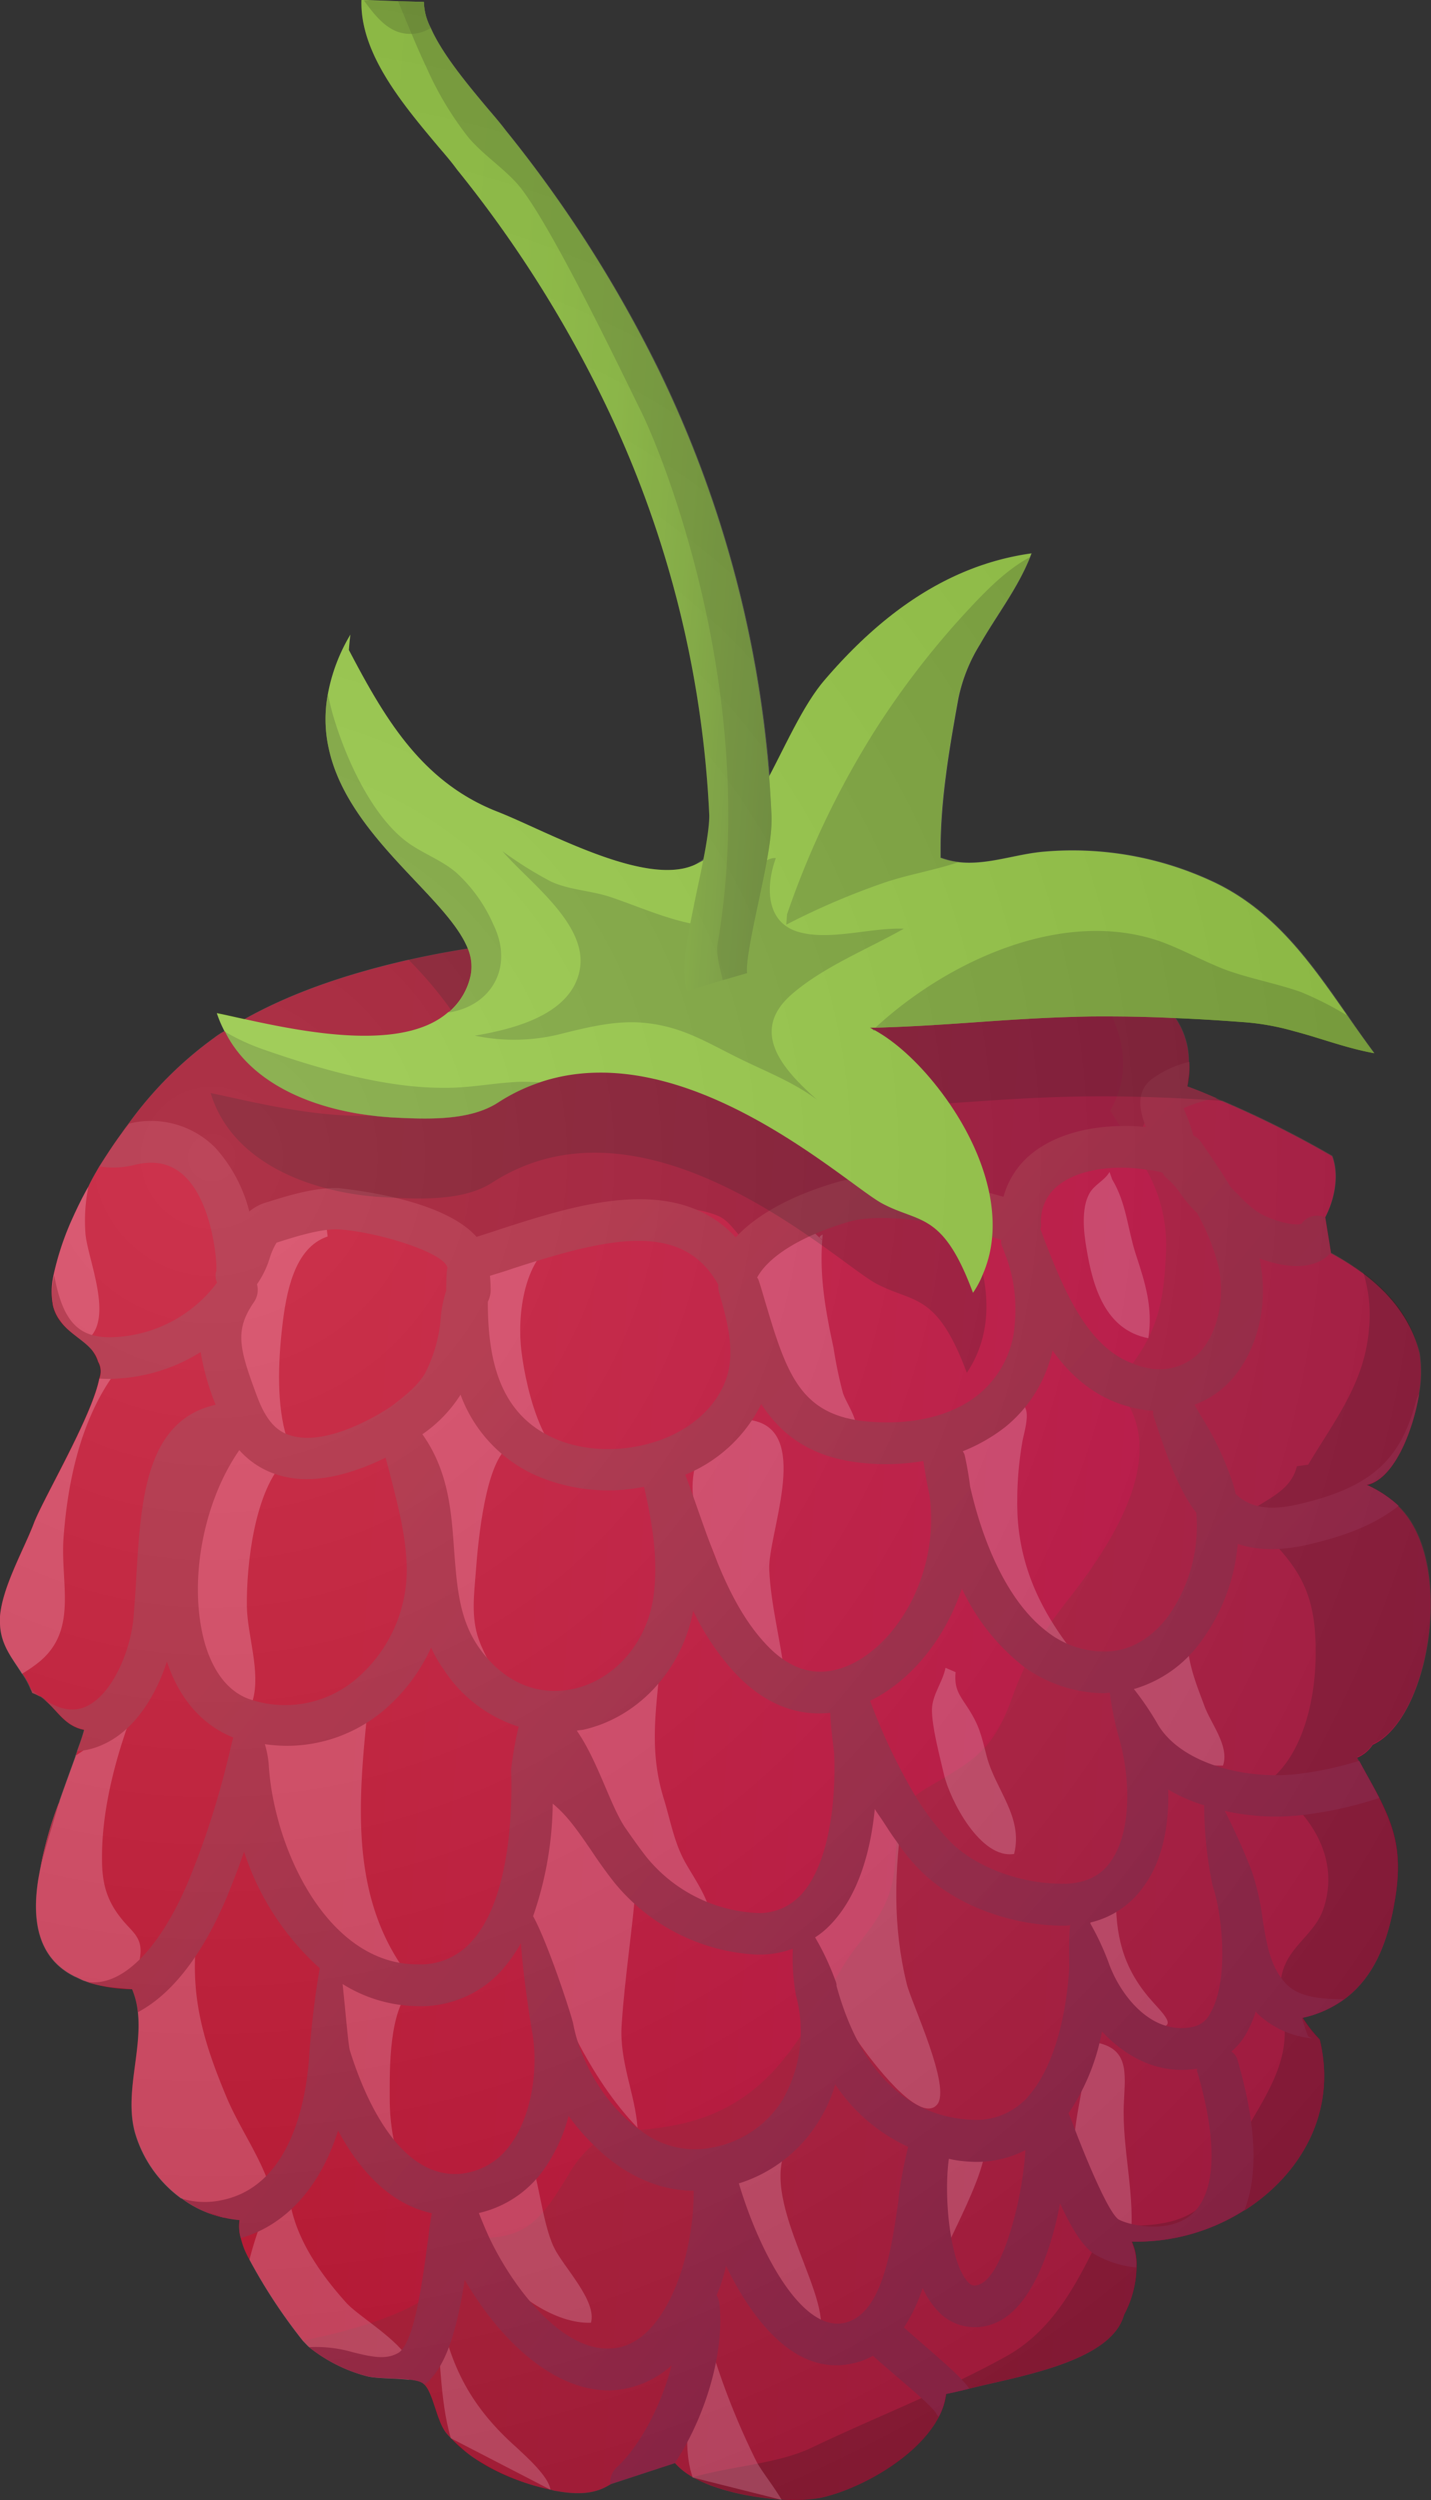
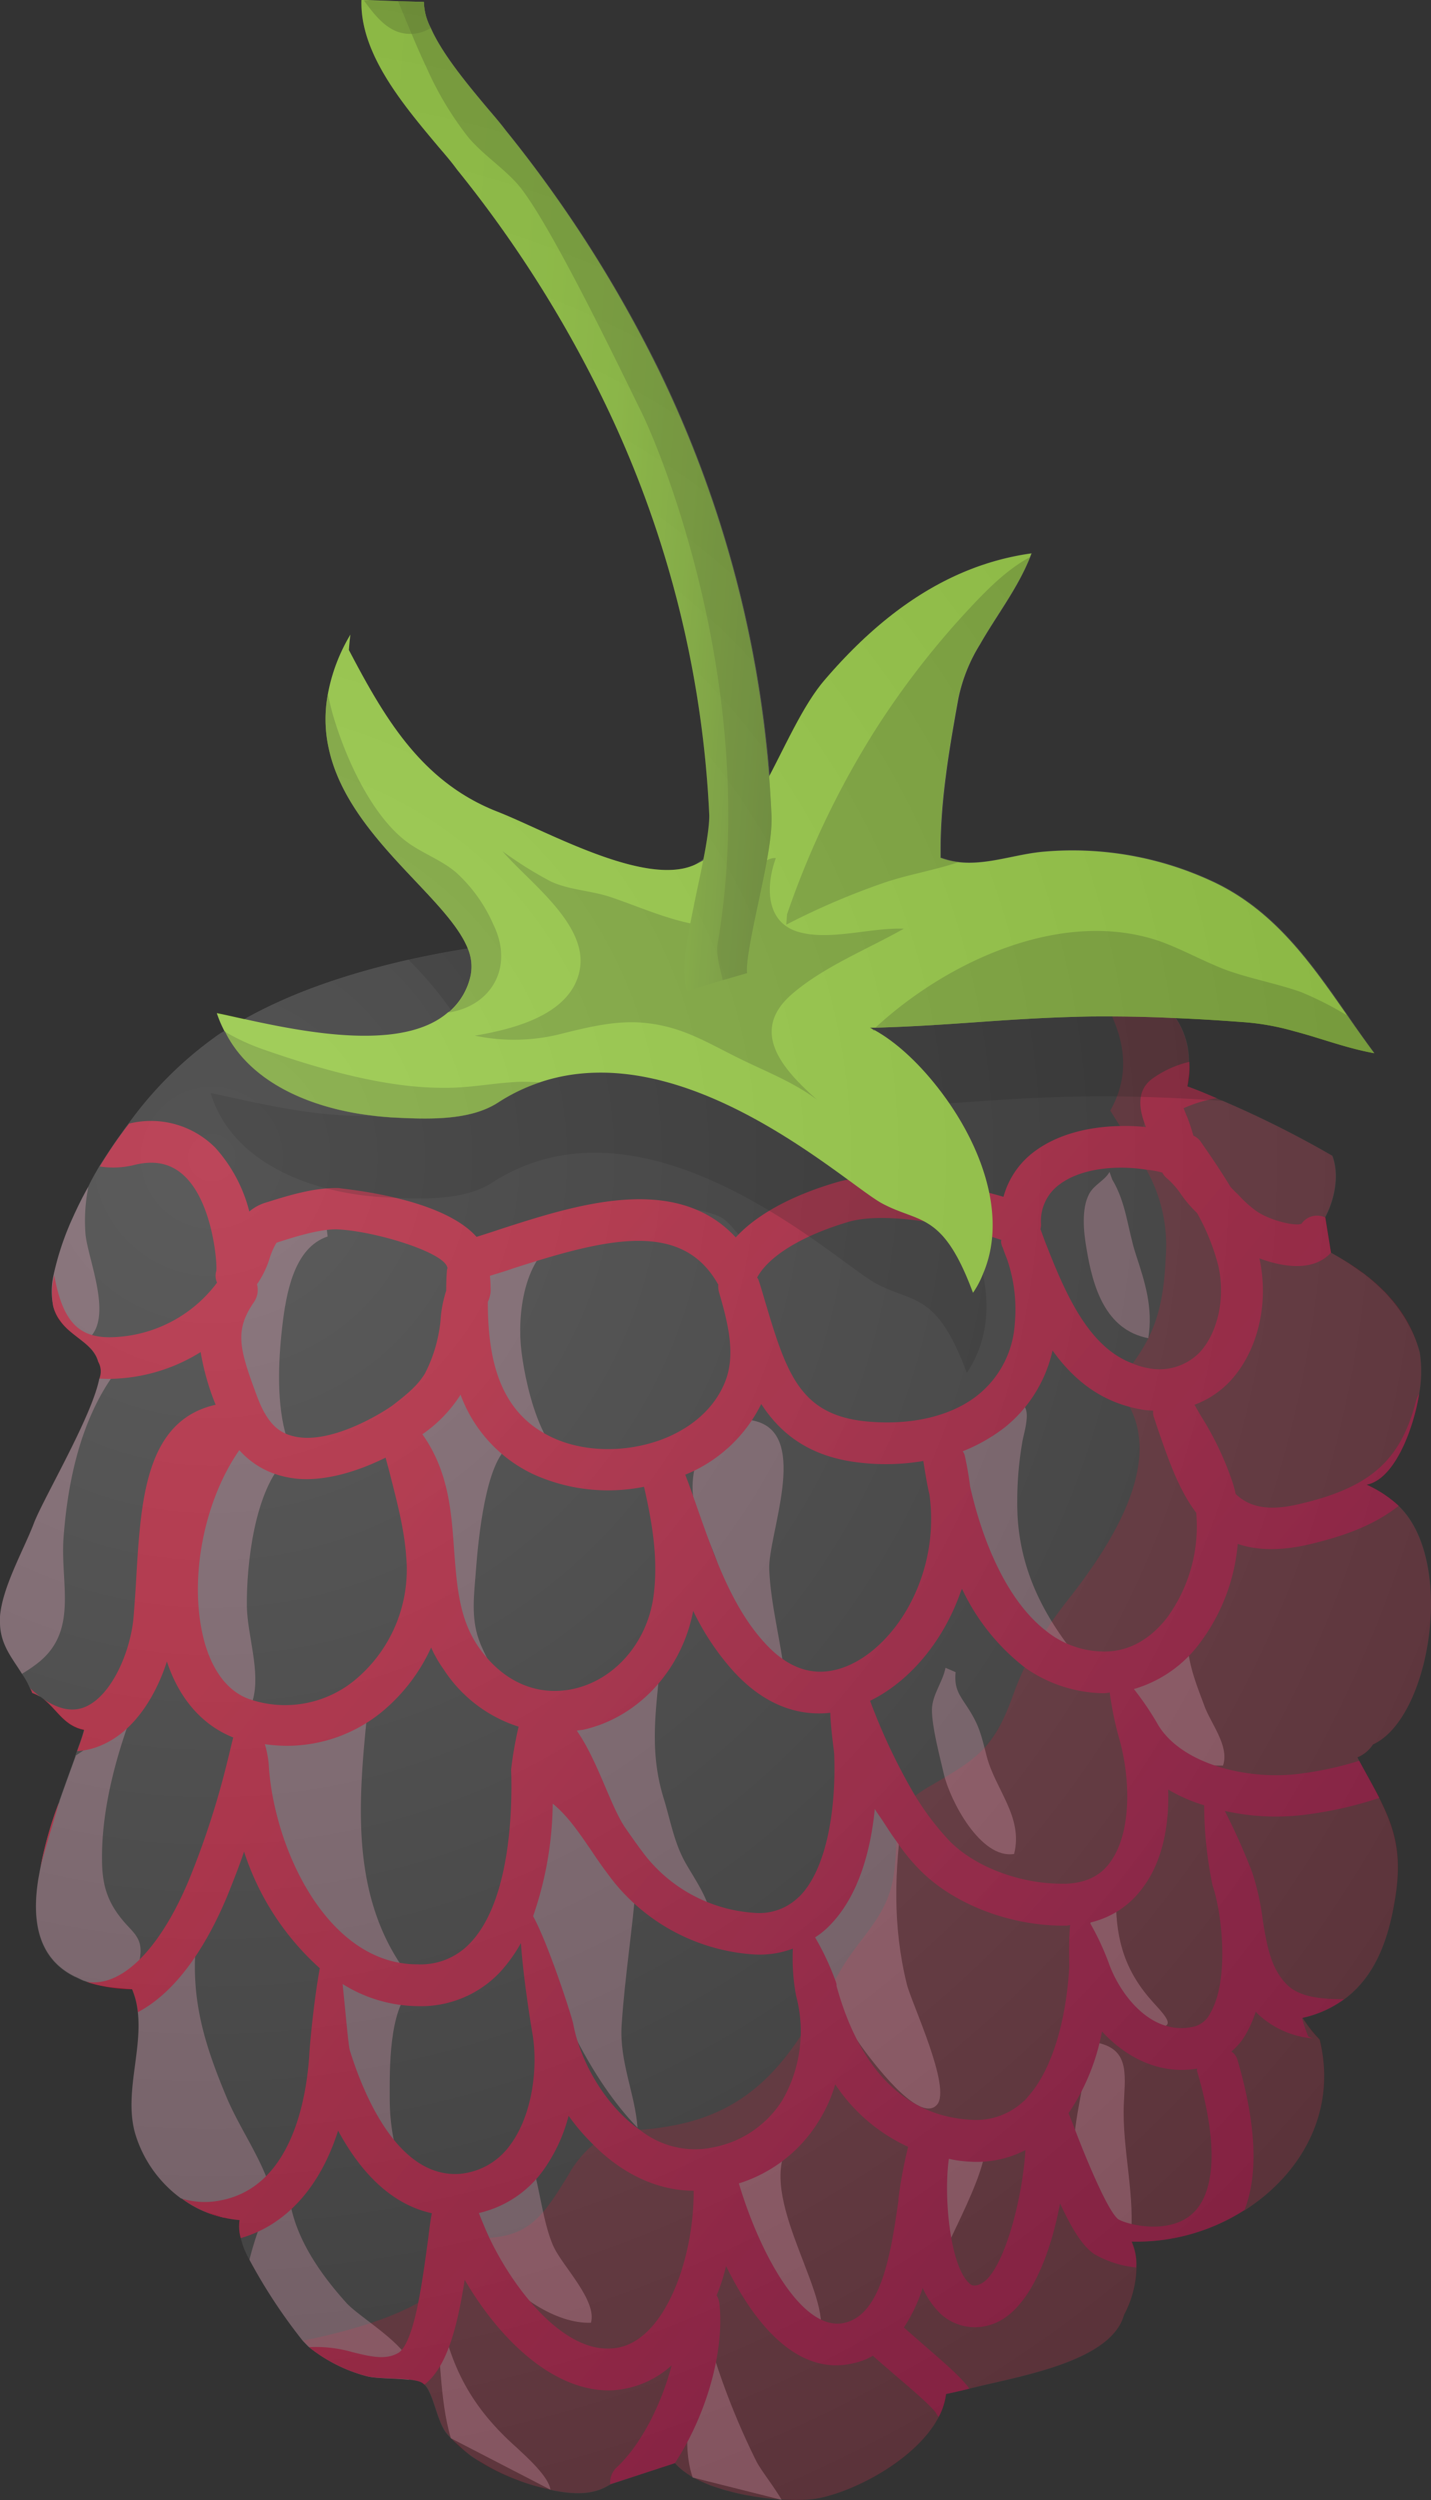
<svg xmlns="http://www.w3.org/2000/svg" xmlns:xlink="http://www.w3.org/1999/xlink" width="229.02" height="400" viewBox="0 0 229.02 400">
  <rect x="0" y="0" width="229.02" height="400" fill="#333333" stroke="none" />
  <defs>
    <style>
      .cls-1 {
        isolation: isolate;
      }

      .cls-11, .cls-12, .cls-13, .cls-15, .cls-2, .cls-4, .cls-5, .cls-7 {
        fill-rule: evenodd;
      }

      .cls-2 {
        fill: url(#linear-gradient);
      }

      .cls-15, .cls-3, .cls-5 {
        opacity: 0.2;
      }

      .cls-4 {
        fill: #91142a;
        opacity: 0.4;
      }

      .cls-6 {
        opacity: 0.3;
      }

      .cls-7 {
        fill: #ffb0ca;
      }

      .cls-8 {
        fill: url(#linear-gradient-2);
      }

      .cls-9 {
        fill: url(#linear-gradient-3);
      }

      .cls-10 {
        fill: url(#linear-gradient-4);
      }

      .cls-11 {
        fill: #8dc435;
      }

      .cls-12, .cls-13 {
        fill: #5a7d22;
      }

      .cls-13 {
        opacity: 0.5;
      }

      .cls-14 {
        fill: url(#linear-gradient-5);
      }

      .cls-15 {
        mix-blend-mode: color-burn;
        fill: url(#radial-gradient);
      }
    </style>
    <linearGradient id="linear-gradient" x1="12.54" y1="271.81" x2="240.8" y2="271.81" gradientTransform="translate(8.16 -7.4) rotate(4.45)" gradientUnits="userSpaceOnUse">
      <stop offset="0.22" stop-color="#c00020" />
      <stop offset="1" stop-color="#c00041" />
    </linearGradient>
    <linearGradient id="linear-gradient-2" x1="-3.48" y1="261.77" x2="167.02" y2="382.52" gradientTransform="translate(8.16 -7.4) rotate(4.45)" gradientUnits="userSpaceOnUse">
      <stop offset="0.22" stop-color="#ab1831" />
      <stop offset="0.95" stop-color="#8c113a" />
    </linearGradient>
    <linearGradient id="linear-gradient-3" x1="-12.56" y1="274.84" x2="157.05" y2="394.96" xlink:href="#linear-gradient-2" />
    <linearGradient id="linear-gradient-4" x1="38.13" y1="203.31" x2="207.65" y2="323.37" xlink:href="#linear-gradient-2" />
    <linearGradient id="linear-gradient-5" x1="50.11" y1="80.3" x2="125.81" y2="80.3" gradientTransform="translate(8.16 -7.4) rotate(4.45)" gradientUnits="userSpaceOnUse">
      <stop offset="0" stop-color="#8dc435" />
      <stop offset="0.38" stop-color="#8bc234" />
      <stop offset="0.6" stop-color="#85ba32" />
      <stop offset="0.77" stop-color="#7bac2e" />
      <stop offset="0.92" stop-color="#6d9829" />
      <stop offset="1" stop-color="#638a25" />
    </linearGradient>
    <radialGradient id="radial-gradient" cx="40.61" cy="190.04" r="231.91" gradientTransform="translate(8.16 -7.4) rotate(4.45)" gradientUnits="userSpaceOnUse">
      <stop offset="0" stop-color="#fff" />
      <stop offset="1" stop-color="#666" />
    </radialGradient>
  </defs>
  <title>МалинаРесурс 13</title>
  <g class="cls-1">
    <g id="Слой_2" data-name="Слой 2">
      <g id="Juicy_Fruits" data-name="Juicy Fruits">
        <g>
          <g>
-             <path class="cls-2" d="M220.75,287.64c2.48,4.94,3.78,9.06,2.45,16.58-1.11,6.54-3.34,12.11-8,15.58a17.56,17.56,0,0,1-6.72,3,21,21,0,0,0,2.73,3.49c2.84,11.67-3.1,21.64-12,27.31l-.07,0a32.09,32.09,0,0,1-18,5,9,9,0,0,1,.75,4.14,16.73,16.73,0,0,1-2,7.6c-2.06,7.54-16.95,9.84-24.73,11.79-1.42.34-2.73.66-3.74.85a10.45,10.45,0,0,1-1.16,3.65c-3.39,6.56-12.88,11.72-19.07,13a26.56,26.56,0,0,1-6.05.26c-4.65-.29-10.4-1.39-14.24-3.58a10.15,10.15,0,0,1-2.88-2.29,4.41,4.41,0,0,1-1.17-2.3c-4.67,1.59-6.54,4.18-9.14,5.71-2,1.26-4.36,1.86-8.72,1.07a2.72,2.72,0,0,1-.78-.2H88.1c-5.54-1.18-11.94-3.88-15.94-8.27a8.15,8.15,0,0,1-.74-.8c-1.53-1.86-2.07-6.32-3.49-7.75-.06-.1-.18-.16-.25-.24a5.22,5.22,0,0,0-2.29-.56c-2.25-.27-5.41-.17-6.83-.61a25,25,0,0,1-9.08-4.6c-.26-.21-.57-.57-1-1a86.65,86.65,0,0,1-8.56-13,12.59,12.59,0,0,1-1.39-3.44,6.73,6.73,0,0,1-.19-2.89,17,17,0,0,1-2.44-.4,17.05,17.05,0,0,1-6.72-3,.23.23,0,0,0-.2-.08,19.84,19.84,0,0,1-7.4-10.62c-1.65-6.22,1.2-13,.49-19.23a12.76,12.76,0,0,0-.92-3.67l-.8-.06A23.7,23.7,0,0,1,13.82,317c-.07,0-.19-.1-.32-.1-.59-.23-1-.48-1.56-.71-5.86-2.93-6.87-8.91-5.8-15.57.11-.6.21-1.19.33-1.78a59.74,59.74,0,0,1,3-10.47c.09-.21.1-.39.19-.59.85-2.42,1.69-4.7,2.46-6.84v-.07c.11-.26.19-.52.28-.78.43-1.22.86-2.33,1.12-3.39-3.35-.65-4.41-3.49-6.81-5.15a.45.45,0,0,0-.26-.14,7.34,7.34,0,0,0-1.23-.58,3.88,3.88,0,0,0-.35-.76,11.81,11.81,0,0,0-1.29-2.31C2,265.32.08,263.17,0,259.69a5.56,5.56,0,0,1,0-1.08c.37-4.71,3.79-10.67,5.38-14.83,1.42-3.84,9.29-17.07,10.5-23.2v-.06a3.1,3.1,0,0,0-.19-2.69,6.72,6.72,0,0,0-2.29-3.19c-1.83-1.41-4.14-2.74-4.91-5.67A12,12,0,0,1,8.57,204V204a45.21,45.21,0,0,1,3.14-9.32c.73-1.61,1.52-3.22,2.44-4.83.49-1.08,1.11-2.12,1.73-3.2,1.14-1.79,2.29-3.57,3.55-5.28.32-.51.76-1.07,1.14-1.58A60.9,60.9,0,0,1,34.35,166a11.17,11.17,0,0,1,1.55-1,36,36,0,0,1,3.15-1.89c7.84-4.41,16.9-7.38,26.31-9.53,3.13-.7,6.31-1.31,9.5-1.81,6.44-1.1,12.91-1.86,19.06-2.53,2.76-.24,5.46-.5,8.08-.76,4.32-.41,8.63-.66,12.9-.74a173.05,173.05,0,0,1,34.58,1.95c2,.29,3.9.65,5.81,1.06,1,.14,1.91.34,2.88.57,4.09.84,9.45,1.59,14.64,2.94,6.29,1.56,12.32,4,15.31,8.68a12.46,12.46,0,0,1,2.13,7,10.76,10.76,0,0,1-.16,2.86,7.54,7.54,0,0,1-.15,1.08c1.63.59,3.17,1.24,4.67,1.88a5.44,5.44,0,0,0,1,.43,163.7,163.7,0,0,1,17.57,8.8c1.12,2.89.48,6.79-1.16,9.87l.91,5.62a44.82,44.82,0,0,1,5.22,3.28c4.17,3.15,7.6,7.14,9,12.69a20,20,0,0,1-.1,6.62c-1,6.2-4.16,13.79-8.43,14.53a19,19,0,0,1,5.15,3.39c9.21,8.82,5.06,34-4.1,38.16a5.44,5.44,0,0,1-2.5,2.07c.11.22.22.42.28.56C218.76,284,219.82,285.83,220.75,287.64Z" />
            <path class="cls-3" d="M190.09,172.72c-4.37.29-5.05,2.17-6.72,6.44-3.79,9.93-12,4.76-19,9.89-3,2.18-4.91,5.51-9,6.13-4.33.6-8.6-2.07-12.76-2.73-8.2-1.3-14.64,5.1-22.4,6.62-2.14-.9-2.94-3.44-5.13-4.48-2.72-1.22-6.84-1.54-9.78-1.62a42.13,42.13,0,0,0-17.93,3.48c-5.83,2.62-9,4.91-15.29,2.21-5.94-2.59-10.15-5.27-16.73-5a70.37,70.37,0,0,0-16.6,2.51,4.55,4.55,0,0,0-2-2.42,4.85,4.85,0,0,0-.17-1c-3.18-2.32-5.62-5.25-8.56-7.82-2.26-2-5.69-2.5-8.56-3.61.32-.51.76-1.07,1.14-1.58A60.9,60.9,0,0,1,34.35,166a11.17,11.17,0,0,1,1.55-1,36,36,0,0,1,3.15-1.89c7.84-4.41,16.9-7.38,26.31-9.53,3.13-.7,6.31-1.31,9.5-1.81,6.44-1.1,12.91-1.86,19.06-2.53,2.76-.24,5.46-.5,8.08-.76,4.32-.41,8.63-.66,12.9-.74a173.05,173.05,0,0,1,34.58,1.95c2,.29,3.9.65,5.81,1.06,1,.14,1.91.34,2.88.57,4.09.84,9.45,1.59,14.64,2.94,6.29,1.56,12.32,4,15.31,8.68a12.46,12.46,0,0,1,2.13,7A10.76,10.76,0,0,1,190.09,172.72Z" />
            <path class="cls-4" d="M220.75,287.64c2.48,4.94,3.78,9.06,2.45,16.58-1.11,6.54-3.34,12.11-8,15.58a17.56,17.56,0,0,1-6.72,3,21,21,0,0,0,2.73,3.49c2.84,11.67-3.1,21.64-12,27.31l-.07,0a32.09,32.09,0,0,1-18,5,9,9,0,0,1,.75,4.14,16.73,16.73,0,0,1-2,7.6c-2.06,7.54-16.95,9.84-24.73,11.79-1.42.34-2.73.66-3.74.85a10.45,10.45,0,0,1-1.16,3.65c-3.39,6.56-12.88,11.72-19.07,13-5,1.09-19-.53-23.17-5.61a4.41,4.41,0,0,1-1.17-2.3c-4.67,1.59-6.54,4.18-9.14,5.71-2,1.26-4.36,1.86-8.72,1.07-6.06-1.15-13.45-4.22-17.53-9.27-1.53-1.86-2.07-6.32-3.49-7.75-.06-.1-.18-.16-.25-.24-1.32-1-7.05-.55-9.12-1.17a25,25,0,0,1-9.08-4.6c-.26-.21-.57-.57-1-1,6.6-1.36,13.5-3.29,18.48-6.1,4.69-2.66,7.75-6.1,7.22-10.36a24.78,24.78,0,0,0,4.15,0c6.45-.42,8.71-3.68,12.63-10.12a17.39,17.39,0,0,1,4-4.84c2.14-1.65,4.31-1.94,7.47-2.31a40.08,40.08,0,0,0,4.34-.53c10.63-1.71,16.6-7.32,21.39-14.58a97.49,97.49,0,0,0,5.44-8.88c.24-.45.54-.88.78-1.34,3.34-5.84,7.78-8.76,8.67-15.85.28-2,.27-3.59.37-4.92,0-3.29,0-5.11,3-7.33a22.94,22.94,0,0,1,2.27-1.5c7.5-4.36,10.29-5.94,13.37-14.53.61-1.7,1.25-3.2,1.89-4.55a38.84,38.84,0,0,1,3.41-5.88c.91-1.47,2-2.93,3.21-4.51,6.17-7.8,15.58-21.26,10.14-31.32a13.76,13.76,0,0,0-2.36-3.19,34.53,34.53,0,0,0,2.9-3.72c3.75-5.13,4.95-9.52,5.29-17.18a24.58,24.58,0,0,0-3.14-13.83c-1.16-2.29-2.67-4.49-4.21-7-.54-.79-1-1.57-1.54-2.42,4.73-8.38.57-16.07-4.86-23.51,6.29,1.56,12.32,4,15.31,8.68a12.46,12.46,0,0,1,2.13,7,13.89,13.89,0,0,1-.31,3.94c1.63.59,3.17,1.24,4.67,1.88a5.44,5.44,0,0,0,1,.43,163.7,163.7,0,0,1,17.57,8.8c1.12,2.89.48,6.79-1.16,9.87l.91,5.62c6.41,3.44,12.26,8.25,14.26,16a20,20,0,0,1-.1,6.62c-1,6.2-4.16,13.79-8.43,14.53a19,19,0,0,1,5.15,3.39c9.21,8.82,5.06,34-4.1,38.16a5.44,5.44,0,0,1-2.5,2.07c.11.22.22.42.28.56C218.76,284,219.82,285.83,220.75,287.64Z" />
-             <path class="cls-5" d="M220.75,287.64c2.48,4.94,3.78,9.06,2.45,16.58-1.11,6.54-3.34,12.11-8,15.58a17.56,17.56,0,0,1-6.72,3,21,21,0,0,0,2.73,3.49c2.84,11.67-3.1,21.64-12,27.31l-.07,0a32.09,32.09,0,0,1-18,5,9,9,0,0,1,.75,4.14,16.73,16.73,0,0,1-2,7.6c-2.06,7.54-16.95,9.84-24.73,11.79-1.42.34-2.73.66-3.74.85a10.45,10.45,0,0,1-1.16,3.65c-3.39,6.56-12.88,11.72-19.07,13-4.15.89-14.46-.05-20.29-3.32,6.17-1.78,13.55-2.15,18.91-4.68,10.07-4.83,21.17-9.11,30.88-14.47,8.46-4.54,12.18-13,16.24-21.21,9.8.52,16.07-.28,19.74-9.62,2.77-7.08,8.87-13.29,8.94-21,0-4-1.6-7,0-10.89,1.41-3.44,5-5.44,6.2-9.1,2.78-8.28-2.33-15.75-9.14-20.11,6-4.33,7.89-13.75,7.89-20.72.09-11.29-3.65-14.79-11.24-22.21,3.13-2.44,7.23-3.59,8.23-7.72.61-.1,1.21-.17,1.81-.26,4.17-7,9-13,9.72-21.59a22.64,22.64,0,0,0-.89-9.11c4.17,3.15,7.6,7.14,9,12.69a20,20,0,0,1-.1,6.62c-1,6.2-4.16,13.79-8.43,14.53a19,19,0,0,1,5.15,3.39c9.21,8.82,5.06,34-4.1,38.16a5.44,5.44,0,0,1-2.5,2.07c.11.22.22.42.28.56C218.76,284,219.82,285.83,220.75,287.64Z" />
            <g class="cls-6">
              <path class="cls-7" d="M173.77,329.35c-.32,5.71-2.65,11.7-1.65,17.53.68,3.86,4.39,11.21,8.74,11.94,1-7.12-1.33-15-1-22.28.22-5,1-9.17-5.33-9.91Z" />
              <path class="cls-7" d="M183.85,264.35c.43,1.92-1.36,3-2.08,4.61a9.69,9.69,0,0,0-.22,6.85c2,5.41,9.09,6.71,14.18,6.66,1.08-3.13-2-6.78-3-9.62-1.26-3.39-3.28-8.21-2.43-11.91Z" />
              <path class="cls-7" d="M52.1,195c-18.22.59-19.2,27-6.18,35.12-1.67-5.25-1.4-12.15-.77-17.7s1.91-12.82,7.29-14.6Z" />
              <path class="cls-7" d="M84.81,197.52c-9.68,3.84-10.16,11.61-7.72,20.51,2.62,9.52,5.42,16.35,16.5,16.56-7,.32-9.83-14.52-10.24-19.42-.51-6,.89-16,8.15-17.66Z" />
              <path class="cls-7" d="M58.77,274.12c-1.39,13.75-2.65,28.46,5.58,40.5-11.28-3.26-17.64-11.14-19.74-22.73-.65-3.58-4.29-13.26-1.24-16.14,1.61-1.52,5.09-.66,7.07-.79a20.88,20.88,0,0,0,8.46-2.5Z" />
              <path class="cls-7" d="M22.43,313a10.89,10.89,0,0,1-2,5.13h-.07A23.7,23.7,0,0,1,13.82,317c-.07,0-.19-.1-.32-.1-.59-.23-1-.48-1.56-.71-5.86-2.93-6.87-8.91-5.8-15.57.11-.6.21-1.19.33-1.78a59.74,59.74,0,0,1,3-10.47c.09-.21.1-.39.19-.59.85-2.42,1.69-4.7,2.46-6.84v-.07l8.69-5.82c-2.54,7-4.57,15-4.48,22.47,0,3.75.75,6.55,3.13,9.47C21.12,309.1,22.87,309.9,22.43,313Z" />
              <path class="cls-7" d="M10.16,246.16C9.67,253.48,12.56,261,6,266.1a24.81,24.81,0,0,1-2.48,1.68C2,265.32.08,263.17,0,259.69a5.56,5.56,0,0,1,0-1.08c.37-4.71,3.79-10.67,5.38-14.83,1.42-3.84,9.29-17.07,10.5-23.2l2.48-.87C12.92,227.17,10.82,237,10.16,246.16Z" />
              <path class="cls-7" d="M14.35,214a2.74,2.74,0,0,1-.92.61c-1.83-1.41-4.14-2.74-4.91-5.67A12,12,0,0,1,8.57,204V204a45.21,45.21,0,0,1,3.14-9.32c.73-1.61,1.52-3.22,2.44-4.83a27.38,27.38,0,0,0-.46,7.66C14.12,201.58,18,210.45,14.35,214Z" />
              <path class="cls-7" d="M45.77,233.51c-5,4.78-6.35,16.74-6.26,23.51.08,4.63,2.24,10.45.94,15-12.92-2.8-13.54-16.51-11.76-27.66.74-4.65,2.3-12,7-14.33,4.27-2.14,8.12,1.34,11.11,4.11Z" />
              <path class="cls-7" d="M81.62,231.29c-3.93,2.33-5.1,15.24-5.47,20.18-.28,3.62-.77,7.31.47,10.8.95,2.75,2.58,4.76,3.15,7.7-13-6.6-9.13-22.32-12.22-34.36-1.19-4.61-2.61-11.94,3.75-13.38,6-1.36,9.24,5.05,10.83,9.68Z" />
              <path class="cls-7" d="M123.11,251.08c-.21-5.52,6.45-21.25-2-23.67-8.29-2.39-12.06,8.83-9.46,14.86,1,2.46,2.16,4.93,3.06,7.46,1.69,4.7,4.19,18.14,10.85,18.36C125,262.66,123.35,256.84,123.11,251.08Z" />
              <path class="cls-7" d="M105.62,266.62c-.62,6.95-1.74,13.55.59,21.06,1.13,3.68,1.66,7.08,3.51,10.37,1.29,2.27,3.24,5.06,3.83,7.57-8.9-1.45-17.17-12.39-20.83-20.21-1.54-3.29-4.47-8.16-1.36-11.15,1.76-1.69,5.21-2,7.4-3a23.57,23.57,0,0,0,6.86-4.65Z" />
-               <path class="cls-7" d="M131.56,198.39c0-.33-.94-.29.11-.9-.61,6.35.39,11.93,1.73,18.13a68.24,68.24,0,0,0,1.51,7.26c.57,1.63,2.17,3.84,2.05,5.38-9.45,1.66-14-8.09-16.31-15.35-1.11-3.52-2.78-6.89-.66-10.35,1.86-3.09,5.92-4.95,9-6.6Z" />
              <path class="cls-7" d="M101.83,300.88c-.58,7.74-1.83,15.3-2.34,23.08-.39,5.86,2.16,11.05,2.54,16.44-7.6-7.82-12.87-19.7-16.51-29.95-1.53-4.35-2.92-26.08,4.27-25.27,4.95.57,9.46,12.92,11.42,16.78Z" />
              <path class="cls-7" d="M66.44,318.77c.09-.43-.08-.65-.5-.69-3.74,3.35-3.57,13-3.57,17.55,0,4.73.9,10.93,4.23,14.42-3.61-2.6-7.81-6.15-9.77-10.24-1.52-3.19-1.37-7.11-1.86-10.57-.63-4.4-2.23-12.46,1.85-15.63,2.73,1.35,5.79,4.31,9.16,4Z" />
              <path class="cls-7" d="M43.34,350.31a57.76,57.76,0,0,1-7.44,4.49,17.05,17.05,0,0,1-6.72-3,.23.23,0,0,0-.2-.08,19.84,19.84,0,0,1-7.4-10.62c-1.65-6.22,1.2-13,.49-19.23,1.36-2,2.72-4.13,3.9-6.24l5.37-4.6c-.75,8.9,1.32,15.83,4.76,24.11C38.17,340.25,41.74,345.07,43.34,350.31Z" />
              <path class="cls-7" d="M65.39,380.73c-2.25-.27-5.41-.17-6.83-.61a25,25,0,0,1-9.08-4.6c-.26-.21-.57-.57-1-1a86.65,86.65,0,0,1-8.56-13,56.9,56.9,0,0,1,2.61-7.82l3.64-3.66c.33,7,4.78,13.41,9.27,18.39C58,371.24,68.37,376.88,65.39,380.73Z" />
              <path class="cls-7" d="M84.49,344.69c1.68,2.84,2.14,10.61,4.16,14.85,1.48,3.1,6.91,8.52,5.93,12.06-11,.44-27.88-18.31-13.59-25Z" />
              <path class="cls-7" d="M144.53,289.7c-1.39,9.43-1.7,18.44.6,27.74.73,3,7.22,16.61,4.82,19.29-2.9,3.24-10.83-7.6-12.1-9.36-4.7-6.61-8.49-15-7.44-23.35.86-6.94,5.33-11.83,10.37-16.28Z" />
              <path class="cls-7" d="M158.37,255.11a5.72,5.72,0,0,0-.08,2.14c3.41-.29,3.37,2.53,5.27,4.24a15.05,15.05,0,0,0,8.39,3.08c-5.21-6.6-8.62-13.54-9.1-22.06a55.51,55.51,0,0,1,.73-11.6c.18-1.36,1.35-4.66.35-5.92-2.24-2.87-8.58,1.31-10,3.33-5.07,7.38,2.13,20.45,4.92,27.39Z" />
              <path class="cls-7" d="M177.57,187.49c-.78,1.4-2.43,2-3.24,3.48-1.31,2.4-.89,6.27-.44,8.8,1,6.09,3,13,9.89,14.32.78-4.91-.55-9-2-13.41-1.32-4.05-1.5-8.2-3.79-12Z" />
              <path class="cls-7" d="M151.32,266.82c-.44,2.3-2.14,4.29-2.17,6.71,0,2.85,1.26,7.46,1.9,10.27,1,4.28,5.92,13.68,11.25,12.8,1.49-5.94-3-10.28-4.39-15.63-.88-3.42-1.16-4.93-3.14-7.94-1.23-1.87-2.09-2.89-1.83-5.51Z" />
              <path class="cls-7" d="M126,341.78c-17.45,2-5.35,26.41,5.41,29.92-.22-8.07-12.18-24.07-3.1-30.85Z" />
              <path class="cls-7" d="M125.1,399.94c-1.35-2.3-3.31-4.72-4.06-6.19a117.14,117.14,0,0,1-6.74-16.65l.43-12.21c-.77,9-7,22.33-3.87,31.47Z" />
              <path class="cls-7" d="M88.17,398.35H88.1c-.25-2.11-3.81-5.27-5.42-6.78-7.2-6.39-10.66-12.88-12.39-22.32l-.66,1.62c.94,5.23.67,13,2.53,19.21Z" />
              <path class="cls-7" d="M175.75,303.85c-3.48,7.5-1.52,19,8.42,20.31,5.18.7,1.71-2.21-.28-4.57-4.23-5-5.42-10.13-5.28-16.62Z" />
              <path class="cls-7" d="M153.25,342.23c-1.81.22-2.8,6.31-2.91,8.69-.13,3.1,1.74,6.49.94,9.4.61-2.69,11.31-20.65,3.77-19.62Z" />
            </g>
            <g>
              <path class="cls-8" d="M5.17,270.85a7.34,7.34,0,0,1,1.23.58c-.57-.46-1.08-.89-1.58-1.34A3.88,3.88,0,0,1,5.17,270.85Z" />
              <path class="cls-9" d="M8.42,291.92c.36-1.26.72-2.41,1-3.53a59.74,59.74,0,0,0-2.95,10.47C7,296.62,7.69,294.28,8.42,291.92Z" />
              <path class="cls-10" d="M209.5,290.24a61.8,61.8,0,0,0,11.25-2.6c-.93-1.81-2-3.69-3.22-5.94a54.55,54.55,0,0,1-9,2c-8.59,1.27-19.7-1.4-23.39-8.1a46.49,46.49,0,0,0-3.67-5.38,20.13,20.13,0,0,0,10.69-7.54A30.75,30.75,0,0,0,198.09,247c2.93,1,6.53,1.17,11.16.14,5.18-1.21,10.33-2.87,14.6-6.23a19,19,0,0,0-5.15-3.39c4.27-.74,7.4-8.33,8.43-14.53a3.74,3.74,0,0,0-.51,1.15c-2.48,9.58-7.36,13.89-18.87,16.53-4.77,1.1-7.8.46-10-1.67-.1-.53-.26-1.07-.41-1.61a49.46,49.46,0,0,0-5.17-10.91l-1-1.74a14.89,14.89,0,0,0,5.71-3.79c4.4-4.75,6.26-12.35,4.68-19.63,3.84,1.43,8.66,2.15,11.46-.92l-.91-5.62a3.06,3.06,0,0,0-3.82,1c-1,.45-5.17-.54-7.34-2.11a19,19,0,0,1-2.8-2.56,14.83,14.83,0,0,1-1.24-1.26c-1.43-2.37-3-4.69-4.61-7a3,3,0,0,0-1.31-1.17,31.23,31.23,0,0,0-1-3c-.18-.38-.4-1-.57-1.38a21.17,21.17,0,0,1,5.28-1.6c-1.5-.64-3-1.29-4.67-1.88a13.89,13.89,0,0,0,.31-3.94,16.68,16.68,0,0,0-6,2.75c-2.77,2.13-1.82,5.41-.94,7.69a29.33,29.33,0,0,0-4.13-.17c-4.81.08-9.85,1.22-13.62,4a13.39,13.39,0,0,0-5.05,7.32c-7.61-2.2-19.32-4.52-26.78-2.3-5.42,1.59-12,4.36-16.07,8.79-9.62-10.38-25.62-5.2-37.63-1.33-1.31.45-2.6.85-3.85,1.25-5.78-6.48-21.81-7.67-22-7.81-4-.13-8.41,1.28-12,2.41a7.39,7.39,0,0,0-2.37,1.34,24,24,0,0,0-5.43-10.19,14.51,14.51,0,0,0-13.81-3.87,70.44,70.44,0,0,0-4.69,6.86,14,14,0,0,0,5.3-.19c3.34-.88,5.92-.34,8,1.49,4.76,4.18,5.51,14.15,5.35,15.4a2.63,2.63,0,0,0,.12,1.88,21.73,21.73,0,0,1-16.26,8.71c-5.7.34-8.39-2.2-9.8-9.87A12,12,0,0,0,8.52,209c1.18,4.64,6.28,5.23,7.2,8.86a3.1,3.1,0,0,1,.19,2.69,21.41,21.41,0,0,0,2.89,0,28.08,28.08,0,0,0,13.31-4.24,40.15,40.15,0,0,0,2.4,8.43C23.35,227.25,22.57,239.83,21.83,252c-.11,2.2-.28,4.46-.46,6.79-.5,5.46-3.44,12.3-7.54,14.2-2.14,1-4.51.51-7.17-1.37,2.4,1.66,3.46,4.5,6.81,5.15-.26,1.06-.69,2.17-1.12,3.39a11.78,11.78,0,0,0,4.3-1.14c4.93-2.28,8.29-7.71,10.06-13.2,2,6.05,5.75,10.22,10.62,12.15-.38,1.42-.69,2.88-.89,3.61a133.52,133.52,0,0,1-6.15,19.05c-3.62,8.74-8.29,14.6-12.9,16.12a7.67,7.67,0,0,1-3.57.32,24.88,24.88,0,0,0,7.33,1.18,12.76,12.76,0,0,1,.92,3.67c6.91-3.67,11.58-12,14.37-18.75.91-2.27,1.83-4.59,2.62-6.94a42.75,42.75,0,0,0,12.12,18.66c-1,5.43-1.67,13-1.69,14C49.08,335,47,349.71,35.44,352a12.74,12.74,0,0,1-6.26-.23,17.8,17.8,0,0,0,9.16,3.4,6.73,6.73,0,0,0,.19,2.89c7.31-2.1,12.74-8.24,15.58-17.19,4,7.42,9.1,11.94,15,13.21-.22,1.12-.38,2.37-.55,3.83-.33,2.32-.85,6.56-1.62,10.47s-1.84,7.14-3.11,8c-2,1.18-4.12.74-7.37-.06a21,21,0,0,0-7-.81,25,25,0,0,0,9.08,4.6c2.07.62,7.8.15,9.12,1.17.07.08.19.14.25.24,3.56-2.75,5.25-9,6.46-16.79,5.49,9.41,14.12,17.93,23.45,17.69a15.43,15.43,0,0,0,9.67-4c-1.64,6.31-5,12.85-8.84,16.37a3.32,3.32,0,0,0-1,2.39.56.56,0,0,0,0,.27L108,394.07c4.92-7.46,8-17.71,7.13-25.6a3.3,3.3,0,0,0-.44-1.25,29.26,29.26,0,0,0,1.51-4.7c4.62,9.47,11.54,17.63,20.33,15.57a10.37,10.37,0,0,0,3.17-1.21c.68.65,2.07,1.81,3.57,3.12,1.94,1.66,5.84,4.94,6.55,6.08a1.6,1.6,0,0,0,.42.57,10.45,10.45,0,0,0,1.16-3.65c1-.19,2.32-.51,3.74-.85-1.33-1.86-4-4.13-7.53-7.2-1.26-1.11-2.39-2.07-2.94-2.6a25.86,25.86,0,0,0,3-6.32,13,13,0,0,0,3,4.27,8.12,8.12,0,0,0,8.05,1.56c5.76-1.89,9.32-10.72,10.93-19.35,2,4.3,3.68,6.92,5.53,8.14a16.66,16.66,0,0,0,6.65,2.11,9,9,0,0,0-.75-4.14,32.09,32.09,0,0,0,18-5l.07,0c2.24-5.66,1.93-13.69-1.08-24a2.38,2.38,0,0,0-1-1.41,10.31,10.31,0,0,0,2.36-2.84,19.3,19.3,0,0,0,1.55-3.56c.06.09.18.23.24.31a14.65,14.65,0,0,0,8.94,4,2.63,2.63,0,0,1-.79-.34,22,22,0,0,1-1-2.94,17.56,17.56,0,0,0,6.72-3c-3.62,0-7.14-.3-9.19-2.39-2.54-2.62-3.13-6.14-3.81-10.28a39.65,39.65,0,0,0-1.73-7.75,104.47,104.47,0,0,0-4.34-9.7A37.43,37.43,0,0,0,209.5,290.24Zm-42.89-94.38a7.23,7.23,0,0,1,3-6.4c3.41-2.55,9.08-3.1,13.83-2.33a14.9,14.9,0,0,1,2.57.46,3.32,3.32,0,0,0,.93,1.08,13.21,13.21,0,0,1,2,2.29,18.9,18.9,0,0,0,2.63,3.09,34.65,34.65,0,0,1,3.42,8.49c1.15,5.1-.09,10.71-3,13.83a9,9,0,0,1-8.28,2.5,10.43,10.43,0,0,1-2.42-.73c-7-2.55-10.71-11-13.84-19-.35-.84-.6-1.65-.94-2.5A3,3,0,0,0,166.61,195.86Zm1.84,20.2c3,4.19,6.91,7.57,12.28,9,.59.17,1.24.3,1.91.43s1.33.16,1.92.2a2.52,2.52,0,0,0,.17,1.22l.55,1.65c1.64,4.75,3.33,9.75,6.17,13.46a24.82,24.82,0,0,1-4.56,16.63c-1.95,2.59-5.33,5.61-10.21,5.57a14.88,14.88,0,0,1-9.3-3.33c-6.5-5.06-10.28-14.91-12.12-23.08-.21-1.63-.48-3.27-.87-5a2,2,0,0,0-.31-.63,27.64,27.64,0,0,0,6.8-3.88A21.86,21.86,0,0,0,168.45,216.06Zm-32.79-20.54c5.56-1.71,16.39.13,24.6,2.85a1,1,0,0,0,0,.6v.09c0,.05.06.05.06.11s0,.23.11.29c.22.62.43,1.24.72,1.93a24.7,24.7,0,0,1,1.25,10.47,15.88,15.88,0,0,1-5.74,11.19c-4.29,3.54-11,5.1-18.34,4.32-10.09-1.12-12.39-7.44-15.69-18.55-.42-1.36-.78-2.73-1.22-4a1.09,1.09,0,0,0-.24-.43C123,201,128.2,197.75,135.66,195.52Zm-13.83,29.1c3.11,4.79,7.77,8.49,15.79,9.38a35.94,35.94,0,0,0,10.19-.27c-.07.06,0,.19,0,.26.28,1.71.53,3.39.94,5.11a28.91,28.91,0,0,1-1.56,14.05c-2.71,7.34-8.3,13-13.95,14.1-3.86.77-7.5-.72-10.83-4.39-5.3-5.75-8.14-14-10.93-21.93-.6-1.72-1.2-3.44-1.81-5A23.38,23.38,0,0,0,121.83,224.62Zm6,78.87a9,9,0,0,1-7.15,2.53,24.24,24.24,0,0,1-17.28-9c-1.17-1.5-2.25-3.05-3.34-4.61-2.39-3.53-4.38-10.7-7.74-15.52.33-.11.74-.09,1.08-.17,8.79-2,15.72-9.54,17.54-19a40.9,40.9,0,0,0,6.46,9.68c5.54,6.06,11.22,7.09,15.48,6.62.07,2.54.56,5.73.62,6.53C133.83,288.57,132.57,298.84,127.86,303.49ZM78.41,204.11c1.22-.38,2.46-.74,3.7-1.18,15-4.85,27-7.74,32.78,2.49l.07.07a3.75,3.75,0,0,0,.1,1.2c1.54,5.27,2.8,10.39.79,14.84-1.71,3.89-5.24,7-10,8.79-5.86,2.16-12.61,2-17.64-.43-8.32-4-10.13-12.43-10.14-21.61a4.62,4.62,0,0,0,.45-1.62A21,21,0,0,0,78.41,204.11Zm-4.71,19a22.75,22.75,0,0,0,11.66,12.75,29,29,0,0,0,17.71,2c1.5,6.53,2.26,12.06,1.51,17.57-1,7.26-6.11,13.23-12.66,14.73-5.92,1.35-11.55-1.1-15.45-6.84-3-4.45-3.34-9.61-3.78-15.13-.44-6.32-.87-12.78-5.09-18.73A22,22,0,0,0,73.7,223.14Zm-33-14.88a3.46,3.46,0,0,0,.43-2.77,15,15,0,0,0,2.06-4.27,10.78,10.78,0,0,1,1.07-2.38c2.87-.92,6.92-2.21,9.72-2.13,6,.27,16.84,3.6,17.58,6,0,.08.07.08.07.15a2,2,0,0,0-.12.59c-.07,1-.09,2-.1,3.07a19.48,19.48,0,0,0-.91,4.81,20.48,20.48,0,0,1-.3,2.05A23.17,23.17,0,0,1,68,219.75c-1.16,1.91-2.88,3.33-5.16,5.08-1.83,1.33-10.47,6.63-16.28,4.83-2.37-.65-4-2.53-5.36-6.11C38.23,215.63,37.52,212.84,40.68,208.26ZM40.41,272c-4.46-1.3-6.59-5.6-7.6-9-2.74-9.58-.39-22.56,5.49-31a13.52,13.52,0,0,0,6.31,4,15.84,15.84,0,0,0,3.1.59c5,.39,10.28-1.55,14-3.39l.62,2.31c1.12,4.44,2.37,9,2.68,13.54a22.94,22.94,0,0,1-8.08,19.62A17.56,17.56,0,0,1,40.41,272ZM43,282.16a16.41,16.41,0,0,0-.61-3.12,24,24,0,0,0,18.72-5.16A28.93,28.93,0,0,0,69,263.58,19.73,19.73,0,0,0,71,267.07a22.38,22.38,0,0,0,12,9.17,59.34,59.34,0,0,0-1.2,6.87c.17,4.69.26,20.7-6.59,27.78a10.82,10.82,0,0,1-8.36,3.37C52.35,314.33,43.73,295.54,43,282.16ZM56,328.06c-.26-.82-.67-5.94-1.17-10.65a23,23,0,0,0,12,3.54A17.37,17.37,0,0,0,80,315.54a24.7,24.7,0,0,0,3.37-4.68c.37,5.52,1.59,13.05,1.78,14.12,1,5.29.23,13.32-3.64,18.37a11.1,11.1,0,0,1-7.9,4.43C63.94,348.49,58.39,335.74,56,328.06ZM104.54,372c-2.05,2.39-4.37,3.67-6.92,3.72-7.39.37-15.09-8.91-19.29-17.67-.63-1.39-1.19-2.71-1.69-4a17.53,17.53,0,0,0,10.14-6.61A26.2,26.2,0,0,0,91,338.5a34.22,34.22,0,0,0,3.92,4.58c4.28,4.33,9.87,7.39,16.09,7.4C111.08,357.52,109,366.7,104.54,372Zm9-28.34a14.13,14.13,0,0,1-11.09-2.88c-5.52-3.84-9.58-10.9-10.71-17-.3-1.42-4-12.82-6.42-17.22a56.59,56.59,0,0,0,3.14-18c2.39,1.93,4.19,4.61,6.24,7.59,1.06,1.61,2.27,3.3,3.56,4.95a31.47,31.47,0,0,0,22,11.55,15.15,15.15,0,0,0,6.63-.9,33,33,0,0,0,.5,7.46c0,.08.05.14.05.21A22,22,0,0,1,125.21,336,16.76,16.76,0,0,1,113.5,343.65Zm30.27,8.24c-1.18,8.22-2.65,18.41-8.7,19.73-6.8,1.47-13.57-11.29-16.86-22.32a23,23,0,0,0,12.67-9.79,23.25,23.25,0,0,0,2.75-6.06,28,28,0,0,0,11.67,10A72.68,72.68,0,0,0,143.77,351.89Zm12.92,13.59c-.89.32-1.28.11-1.59-.19-3.08-2.74-4.15-13.77-3.28-19.93a16.63,16.63,0,0,0,3.25.45,16.91,16.91,0,0,0,9-1.84C163.59,352.56,160.25,364.35,156.69,365.48Zm7.75-30a4.66,4.66,0,0,1-.8.8,11.07,11.07,0,0,1-8.25,2.84c-10.31-.53-17.79-7.74-21.55-21.41,0-.13,0-.2,0-.26a3.66,3.66,0,0,0-.22-.7,42,42,0,0,0-3.21-6.81,12.65,12.65,0,0,0,2.14-1.71c4.86-4.77,6.79-12.38,7.41-18.83.31.51.66,1,1,1.49.85,1.27,1.62,2.54,2.53,3.75a30.63,30.63,0,0,0,3.73,4.56c5.46,5.51,14.62,9,23.4,8.86a2.87,2.87,0,0,0,.61-.1c-.27,2.53-.13,5.87-.15,6.88C170.56,323.87,168.17,331.44,164.44,335.51Zm5.93-34.13c-6.83.14-14.3-2.59-18.46-6.85a43.46,43.46,0,0,1-5.47-7.19,95.3,95.3,0,0,1-7.23-15.22c6-2.92,11.33-9,14.2-16.61.17-.46.33-.91.51-1.31A34.4,34.4,0,0,0,164,266.76a22.32,22.32,0,0,0,12.65,4.13,5,5,0,0,0,.95-.12,52.75,52.75,0,0,0,1.51,7.35c1.79,6.21,2.1,15.07-1.49,19.88C176,300.22,173.6,301.29,170.37,301.38Zm19.94,53.2c-3.9,2.91-10.13,1.29-11.4.47-1.83-1.44-5.64-11-7-14.56-.32-.88-.66-1.71-.94-2.39A34.41,34.41,0,0,0,176.36,325c3.95,4.26,9.3,6.95,15.26,5.94a.72.72,0,0,0,0,.54C195.07,343.23,194.58,351.42,190.31,354.58ZM193.73,322a4,4,0,0,1-3,2.3c-6.71,1.3-11.61-5.44-13.31-10.32a42.69,42.69,0,0,0-3-6.39,14.35,14.35,0,0,0,8.54-5.69c3.07-4.1,4.18-9.84,4-15.6a26,26,0,0,0,5.76,2.52,63.71,63.71,0,0,0,1.34,12.82C195.62,306.16,196.73,316.87,193.73,322Z" />
            </g>
            <g>
              <path class="cls-5" d="M151.93,176.51c-4.18.28-8.54.55-13.69.68,7.52,3.71,16.88,15.17,19.07,26.64,1.17,5.51.6,11.09-2.58,15.79-4.87-13.08-8.57-11.05-14.6-14.32-6.41-3.51-36.71-32-61.37-16.09-4.57,2.93-11.38,2.67-17.3,2.33-10.87-.57-24.23-5.09-27.75-16.67,5.87,1.2,16.62,4,25.62,3.6,7.24-.3,13.39-2.76,15-9.74.52-2.3-.37-4.63-2.12-7.12a63,63,0,0,0-6.85-8.09c3.13-.7,6.31-1.31,9.5-1.81,6.44-1.1,12.91-1.86,19.06-2.53,6,2.28,12.15,3.76,16.19,1.93a16.18,16.18,0,0,0,4.79-3.43,173.05,173.05,0,0,1,34.58,1.95l0,.4a13.46,13.46,0,0,0,5.84.66c1,.14,1.91.34,2.88.57,8.9,1.89,24.46,3.16,30,11.62a12.46,12.46,0,0,1,2.13,7,13.89,13.89,0,0,1-.31,3.94c1.63.59,3.17,1.24,4.67,1.88a5.44,5.44,0,0,0,1,.43c-7.39-.52-14.72-.81-22.1-.72C165.12,175.54,158.8,176.05,151.93,176.51Z" />
              <path class="cls-11" d="M219.93,168.5c-4.56-.83-8.52-2.4-12.85-3.53a40,40,0,0,0-7.78-1.42c-3.72-.28-7.45-.52-11.18-.67-4.53-.22-9.08-.3-13.57-.26-13.39.25-21.44,1.42-34.46,1.8-.27,0-.6,0-.86,0a2.06,2.06,0,0,1,.51.3,1.17,1.17,0,0,1,.38.17c4,2.25,8.26,6.47,11.81,11.62,5.65,8.21,9.12,18.7,5.38,27.32a14.64,14.64,0,0,1-1.59,3c-4.86-13.1-8.56-11.06-14.6-14.33-5.84-3.19-31.48-27.07-54.62-19.38a29.26,29.26,0,0,0-6.74,3.23c-4.58,3-11.39,2.72-17.3,2.4-1-.08-2.07-.16-3.13-.31-9.15-1.11-19.15-5-23.31-13.4-.06-.06-.12-.07-.12-.13a20,20,0,0,1-1.2-2.83c1.26.24,2.71.59,4.35.94,9.8,2.15,25.42,5.25,32.66-1.07a1.31,1.31,0,0,0,.5-.37A10.65,10.65,0,0,0,75.33,156a7.41,7.41,0,0,0-.47-4.27c-3.37-8.35-19.21-17.93-22.25-32a21.59,21.59,0,0,1-.13-8.72,28.47,28.47,0,0,1,3.6-9.48c-.11.79-.18,1.59-.25,2.45,5.77,11,11.67,21.12,23.74,25.86,7.72,3,23.55,12.06,31.53,8.55,10-4.43,14-21.6,20.88-29.61,8.77-10.24,19.5-18.36,33.09-20.24-.08.2-.17.45-.25.64-2,5-5.33,9.22-8,13.91a26.5,26.5,0,0,0-3.5,8.82c-1.41,7.83-2.85,16.1-2.82,24.18,0,.41,0,.74,0,1.15a12.72,12.72,0,0,0,3,.71c4.5.49,9.05-1.31,13.57-1.69a53,53,0,0,1,27,4.78c9.82,4.58,15.65,12.93,21.55,21.42C217,164.47,218.47,166.52,219.93,168.5Z" />
            </g>
            <path class="cls-12" d="M139.74,164.72a1.17,1.17,0,0,1,.38.17,1.54,1.54,0,0,1-.45-.1Z" />
            <path class="cls-13" d="M219.93,168.5c-4.56-.83-8.52-2.4-12.85-3.53a40,40,0,0,0-7.78-1.42c-3.72-.28-7.45-.52-11.18-.67-4.53-.22-9.08-.3-13.57-.26-13.39.25-21.44,1.42-34.46,1.8,11.4-10.54,29.81-19.21,45.5-13.85,3.59,1.29,7,3.22,10.56,4.58,4,1.45,8.06,2.16,12,3.54a52.89,52.89,0,0,1,7.21,3.63c.06,0,.19.1.26.1C217,164.47,218.47,166.52,219.93,168.5Z" />
            <path class="cls-13" d="M86.5,173.15a29.26,29.26,0,0,0-6.74,3.23c-4.58,3-11.39,2.72-17.3,2.4-1-.08-2.07-.16-3.13-.31-9.15-1.11-19.15-5-23.31-13.4a35.09,35.09,0,0,0,5.88,2.74c8.92,3.11,19.7,6.29,29.21,6.22,3.81.05,7.41-.69,11.19-.91C83.7,173,85.09,173.12,86.5,173.15Z" />
            <path class="cls-13" d="M153.28,111.87c-1.41,7.83-2.85,16.1-2.82,24.18,0,.41,0,.74,0,1.15a12.72,12.72,0,0,0,3,.71c-4,1.36-8.2,2-12.19,3.39a117.72,117.72,0,0,0-15.43,6.63l.12-1.65a140.86,140.86,0,0,1,14.23-29.67,134.71,134.71,0,0,1,13.63-17.82c3-3.25,6.72-7.36,11-9.65-2,5-5.33,9.22-8,13.91A26.5,26.5,0,0,0,153.28,111.87Z" />
            <path class="cls-13" d="M71.71,162a1.31,1.31,0,0,0,.5-.37A10.65,10.65,0,0,0,75.33,156a7.41,7.41,0,0,0-.47-4.27c-3.37-8.35-19.21-17.93-22.25-32a21.59,21.59,0,0,1-.13-8.72c.18,1,.44,2,.7,3,1.88,6.62,5.86,15.7,11.34,20.21,2.57,2.15,6,3.21,8.53,5.41A24.51,24.51,0,0,1,79,148C82.3,154.84,78.54,161,71.71,162Z" />
            <path class="cls-13" d="M114.14,148.26c-5.85-.45-10.83-2.84-16.32-4.71-3.17-1.08-6.65-1.14-9.63-2.51a61,61,0,0,1-7.78-4.87c4.14,4.87,13.68,11.64,12.39,18.9S82.2,164.64,76,165.69A30.56,30.56,0,0,0,90,165.35c4.27-1.06,8.69-2.14,13.13-1.71,6,.59,9.74,3,15,5.6,4.34,2.16,8.68,3.77,12.63,6.7-5.34-4.73-11-10.86-4-16.91,5.09-4.39,12.05-7.15,17.88-10.45-5.28-.22-11.9,2-16.94.49-5.28-1.6-5.1-7.52-3.53-11.79-2.11-.2-4.93,3.5-6.17,4.87-1.85,2.09-3.06,5.06-4.62,6.88Z" />
-             <path class="cls-14" d="M121.39,144.3c-.83,3.88-2.09,9.74-1.82,11.38l-3.9,1.13-5.7,1.73c-1.08-3.24-.1-8,1.63-16.34.93-4.27,2-9.61,1.91-11.81a169.42,169.42,0,0,0-17.09-66.7,192.41,192.41,0,0,0-23.31-36.6c-.77-1.07-1.75-2.23-2.79-3.43C64.68,16.94,57.57,8.63,57.85,0l.39,0L63.71.2l4.13.11a9.46,9.46,0,0,0,1.09,4.17c1.87,4.23,6,9.16,9,12.75,1.1,1.29,2.14,2.5,3,3.64a204.7,204.7,0,0,1,24.52,38.44,180.57,180.57,0,0,1,18,70.65C123.72,133.45,122.56,138.71,121.39,144.3Z" />
+             <path class="cls-14" d="M121.39,144.3c-.83,3.88-2.09,9.74-1.82,11.38l-3.9,1.13-5.7,1.73c-1.08-3.24-.1-8,1.63-16.34.93-4.27,2-9.61,1.91-11.81a169.42,169.42,0,0,0-17.09-66.7,192.41,192.41,0,0,0-23.31-36.6c-.77-1.07-1.75-2.23-2.79-3.43C64.68,16.94,57.57,8.63,57.85,0l.39,0L63.71.2l4.13.11a9.46,9.46,0,0,0,1.09,4.17c1.87,4.23,6,9.16,9,12.75,1.1,1.29,2.14,2.5,3,3.64a204.7,204.7,0,0,1,24.52,38.44,180.57,180.57,0,0,1,18,70.65C123.72,133.45,122.56,138.71,121.39,144.3" />
            <path class="cls-13" d="M68.93,4.48a6.15,6.15,0,0,1-5.33.59c-2.22-.83-3.85-2.92-5.36-5l9.6.28A9.46,9.46,0,0,0,68.93,4.48Z" />
            <path class="cls-13" d="M121.39,144.3c-.83,3.88-2.09,9.74-1.82,11.38l-3.9,1.13c-.45-2-1.12-4.06-.8-5.92C121.65,111,106,72.6,102.51,65.63c-1.93-3.82-14.69-30.72-19.87-36.39-2.4-2.6-5.32-4.5-7.66-7.23a52.24,52.24,0,0,1-6.63-11C66.69,7.52,65.23,3.86,63.71.2l4.13.11a9.46,9.46,0,0,0,1.09,4.17c1.87,4.23,6,9.16,9,12.75,1.1,1.29,2.14,2.5,3,3.64a204.7,204.7,0,0,1,24.52,38.44,180.57,180.57,0,0,1,18,70.65C123.72,133.45,122.56,138.71,121.39,144.3Z" />
          </g>
          <path class="cls-15" d="M217.53,281.7c-.06-.14-.17-.34-.28-.56a5.44,5.44,0,0,0,2.5-2.07c9.16-4.17,13.31-29.34,4.1-38.16a19,19,0,0,0-5.15-3.39c4.27-.74,7.4-8.33,8.43-14.53a20,20,0,0,0,.1-6.62,19.3,19.3,0,0,0-1.95-4.7,13.39,13.39,0,0,0-.79-1.31,21.86,21.86,0,0,0-2.15-2.82c-.32-.36-.62-.74-1-1.07a31.34,31.34,0,0,0-3.2-2.79l-.27-.16A43.3,43.3,0,0,0,213,200.4l-.91-5.62c1.64-3.08,2.28-7,1.16-9.87a163.7,163.7,0,0,0-17.57-8.8,5.44,5.44,0,0,1-1-.43c-1.5-.64-3-1.29-4.67-1.88a7.54,7.54,0,0,0,.15-1.08,10.76,10.76,0,0,0,.16-2.86,12.46,12.46,0,0,0-2.13-7c3.73.15,7.46.39,11.18.67a40,40,0,0,1,7.78,1.42c4.33,1.13,8.29,2.7,12.85,3.53-1.46-2-2.91-4-4.28-6.08-5.9-8.49-11.73-16.84-21.55-21.42a53,53,0,0,0-27-4.78c-4.52.38-9.07,2.18-13.57,1.69a12.72,12.72,0,0,1-3-.71c0-.41,0-.74,0-1.15,0-8.08,1.41-16.35,2.82-24.18a26.5,26.5,0,0,1,3.5-8.82c2.71-4.69,6-8.9,8-13.91.08-.19.17-.44.25-.64-13.59,1.88-24.32,10-33.09,20.24-3.3,3.83-5.93,9.72-8.88,15.33a181.46,181.46,0,0,0-17.62-64.76A204.7,204.7,0,0,0,81,20.87c-.85-1.14-1.89-2.35-3-3.64-3-3.59-7.17-8.52-9-12.75A9.46,9.46,0,0,1,67.84.31L63.71.2,58.24,0l-.39,0c-.28,8.63,6.83,16.94,12.47,23.66,1,1.2,2,2.36,2.79,3.43a192.41,192.41,0,0,1,23.31,36.6,169.42,169.42,0,0,1,17.09,66.7,40.41,40.41,0,0,1-.93,7,13.31,13.31,0,0,1-1.48,1c-8,3.51-23.81-5.54-31.53-8.55-12.07-4.74-18-14.9-23.74-25.86.07-.86.14-1.66.25-2.45a28.47,28.47,0,0,0-3.6,9.48,21.59,21.59,0,0,0,.13,8.72c3,14.09,18.88,23.67,22.25,32-3.19.5-6.37,1.11-9.5,1.81-9.41,2.15-18.47,5.12-26.31,9.53-1.64-.35-3.09-.7-4.35-.94a20,20,0,0,0,1.2,2.83,11.17,11.17,0,0,0-1.55,1,60.9,60.9,0,0,0-13.78,13.79c-.38.51-.82,1.07-1.14,1.58-1.26,1.71-2.41,3.49-3.55,5.28-.62,1.08-1.24,2.12-1.73,3.2-.92,1.61-1.71,3.22-2.44,4.83A45.21,45.21,0,0,0,8.57,204V204A12,12,0,0,0,8.52,209a6.58,6.58,0,0,0,.79,1.82c.08.11.13.21.21.3a8.07,8.07,0,0,0,1,1.23.6.6,0,0,1,.11.12c1.11,1.05,2.37,1.88,3.4,2.82.2.21.41.4.59.6s.18.25.28.36a5.08,5.08,0,0,1,.81,1.61,3.1,3.1,0,0,1,.19,2.69v.06c-1.21,6.13-9.08,19.36-10.5,23.2C3.82,247.94.4,253.9,0,258.61a5.56,5.56,0,0,0,0,1.08c.05,3.48,2,5.63,3.5,8.09a11.81,11.81,0,0,1,1.29,2.31,3.88,3.88,0,0,1,.35.76,7.34,7.34,0,0,1,1.23.58.45.45,0,0,1,.26.14c2.4,1.66,3.46,4.5,6.81,5.15-.26,1.06-.69,2.17-1.12,3.39-.09.26-.17.52-.28.78V281c-.77,2.14-1.61,4.42-2.46,6.84-.09.2-.1.38-.19.59a59.74,59.74,0,0,0-2.95,10.47c-.12.59-.22,1.18-.33,1.78-1.07,6.66-.06,12.64,5.8,15.57.53.23,1,.48,1.56.71.13,0,.25.09.32.1a18.06,18.06,0,0,0,3,.73c.85.15,1.84.22,2.84.31l.69.08h.07l.73.06a12.76,12.76,0,0,1,.92,3.67c.71,6.27-2.14,13-.49,19.23A19.84,19.84,0,0,0,29,351.72a.23.23,0,0,1,.2.08A17.67,17.67,0,0,0,33,353.88c.5.2,1,.32,1.51.48s.91.34,1.4.44a17,17,0,0,0,2.44.4,6.73,6.73,0,0,0,.19,2.89,12.59,12.59,0,0,0,1.39,3.44,86.65,86.65,0,0,0,8.56,13c.43.44.74.8,1,1a25,25,0,0,0,9.08,4.6,8.88,8.88,0,0,0,1.11.21c1.62.2,3.93.19,5.72.4a7.94,7.94,0,0,1,1.37.19h0a3,3,0,0,1,.92.37c.07.08.19.14.25.24,1.42,1.43,2,5.89,3.49,7.75a8.15,8.15,0,0,0,.74.8,16.65,16.65,0,0,0,1.25,1.1,20.6,20.6,0,0,0,2,1.78A19.3,19.3,0,0,0,77.18,394a33.17,33.17,0,0,0,5.55,2.72c.4.13.77.33,1.14.44a28,28,0,0,0,3.26.91c.32.06.66.18,1,.27h.07a2.72,2.72,0,0,0,.78.2c4.36.79,6.74.19,8.72-1.07L108,394.07a10.23,10.23,0,0,0,1.79,1.56l.5.35c.2.11.39.28.59.38.4.21.85.39,1.28.6.28.11.52.25.79.38l.73.3c.45.16.9.29,1.36.45l.45.13.43.15c.28.09.57.14.87.22.55.16,1.08.29,1.64.4.19.06.39.09.59.14.38.08.74.13,1.14.19.73.13,1.44.25,2.16.35l1.19.11.72.07.25,0,.64.06c.22,0,.39,0,.61,0s.54,0,.82,0a10.89,10.89,0,0,0,1.4,0,5.29,5.29,0,0,0,.69,0l.47,0a13.66,13.66,0,0,0,2.06-.25c6.19-1.31,15.68-6.47,19.07-13a10.45,10.45,0,0,0,1.16-3.65c1-.19,2.32-.51,3.74-.85,7.78-1.95,22.67-4.25,24.73-11.79a16.73,16.73,0,0,0,2-7.6,9,9,0,0,0-.75-4.14,32.09,32.09,0,0,0,18-5l.07,0c8.92-5.67,14.86-15.64,12-27.31a21,21,0,0,1-2.73-3.49,17.56,17.56,0,0,0,6.72-3c4.69-3.47,6.92-9,8-15.58,1.33-7.52,0-11.64-2.45-16.58C219.82,285.83,218.76,284,217.53,281.7Z" />
        </g>
      </g>
    </g>
  </g>
</svg>